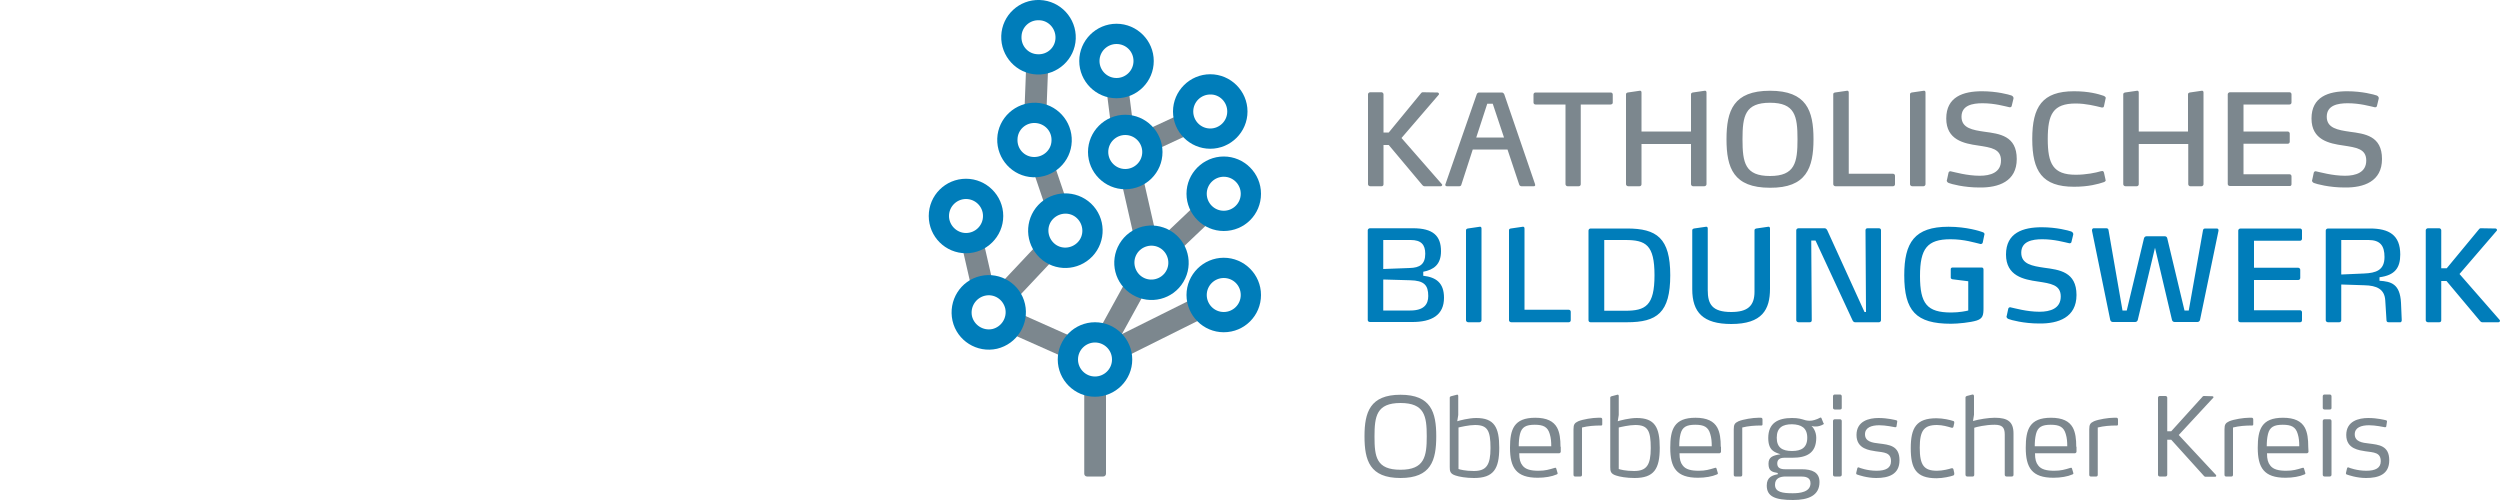
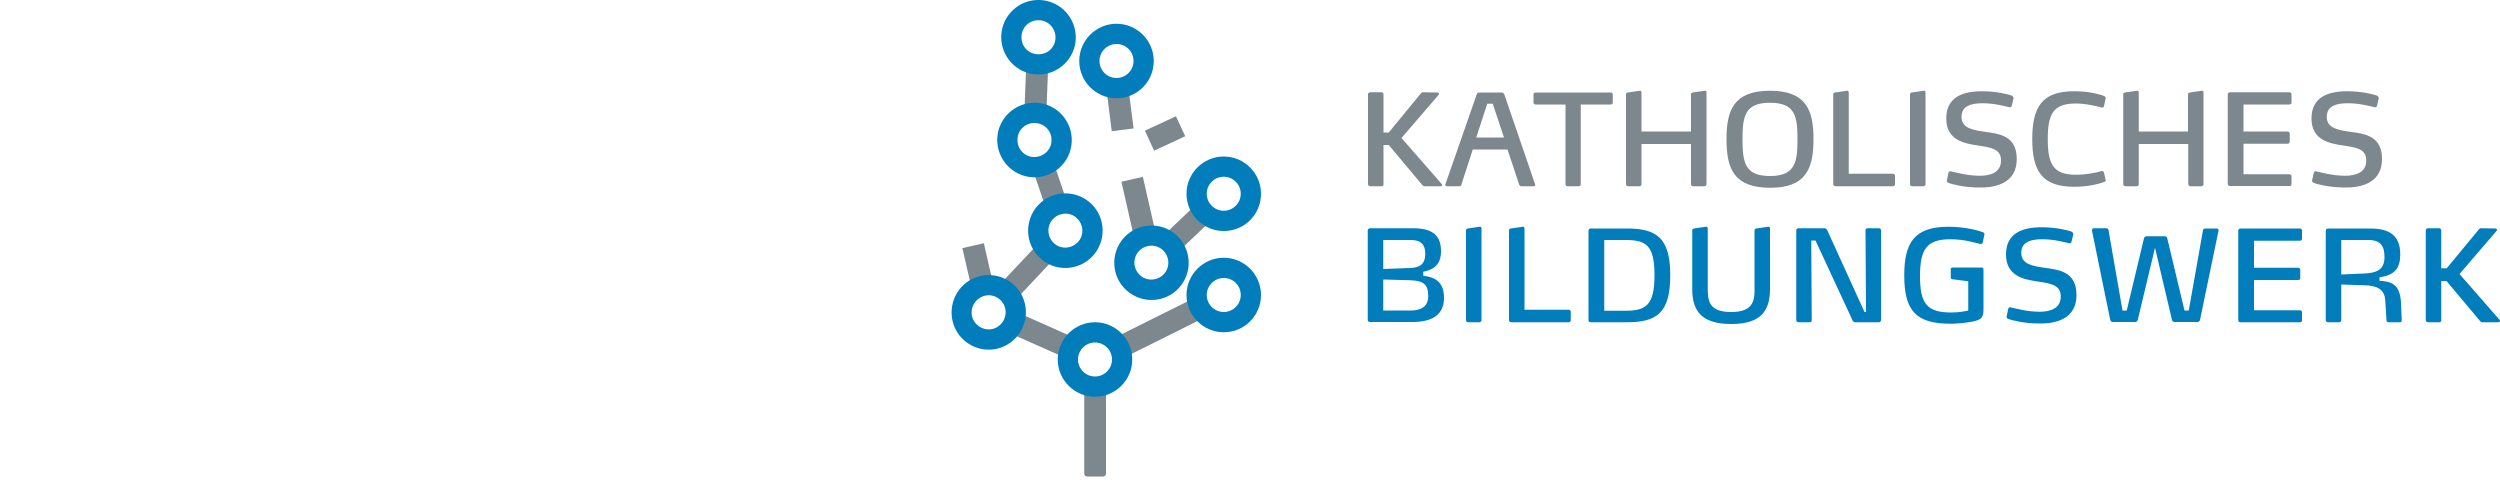
<svg xmlns="http://www.w3.org/2000/svg" version="1.1" id="Ebene_1" x="0px" y="0px" viewBox="0 0 1000 200" style="enable-background:new 0 0 1000 200;" xml:space="preserve">
  <style type="text/css">
	.st0{fill:#007DBA;}
	.st1{fill:#7C878E;}
</style>
  <g>
    <path class="st0" d="M577.6,119.1c0-5.9-3.1-8.2-8.3-8.8v-1.6c4.1-0.8,7.1-2.8,7.1-8.2c0-6.2-3.2-9.2-11.2-9.2H548   c-0.5,0-0.9,0.4-0.9,0.8V128c0,0.5,0.4,0.8,0.9,0.8h16.5C572.9,128.9,577.6,125.9,577.6,119.1L577.6,119.1z M571.3,118.4   c0,3.3-1.7,5.8-7.2,5.8h-10.8v-12.4l10.7,0.3C569.7,112.2,571.3,114.1,571.3,118.4L571.3,118.4z M570.1,101.5   c0,4.2-2.2,5.6-6.2,5.7l-10.6,0.4V96h11C568.4,96,570.1,97.8,570.1,101.5L570.1,101.5z M592.6,128.1V91.4c0-0.4-0.2-0.8-0.7-0.7   l-4.8,0.7c-0.4,0.1-0.7,0.3-0.7,0.7v36c0,0.4,0.4,0.8,0.9,0.8h4.5C592.2,128.9,592.6,128.5,592.6,128.1L592.6,128.1z M628.3,128.1   v-3.4c0-0.5-0.4-0.8-0.8-0.8h-17.7V91.4c0-0.4-0.2-0.8-0.7-0.7l-4.8,0.7c-0.5,0.1-0.7,0.3-0.7,0.7v36c0,0.4,0.4,0.8,0.9,0.8h23   C627.9,128.9,628.3,128.6,628.3,128.1L628.3,128.1z M668.1,110.1c0-14.9-5.4-18.7-17.3-18.7h-14.6c-0.4,0-0.8,0.4-0.8,0.8v35.9   c0,0.5,0.4,0.8,0.8,0.8h14.6C662.8,128.9,668.1,125.1,668.1,110.1L668.1,110.1z M661.8,110.1c0,12.2-3.6,14.2-11.7,14.2h-8.4V96   h8.4C658.3,96,661.8,97.9,661.8,110.1L661.8,110.1z M708,115.5V91.4c0-0.4-0.2-0.8-0.7-0.7l-4.8,0.7c-0.4,0.1-0.7,0.3-0.7,0.7v24.6   c0,5.7-2.8,8.1-9.3,8.1c-7.7,0-9.4-3.2-9.4-8.7V91.4c0-0.4-0.2-0.8-0.7-0.7l-4.8,0.7c-0.4,0.1-0.7,0.3-0.7,0.7v23.6   c0,9.2,4.3,13.9,15.6,13.9C704.9,129.6,708,123.8,708,115.5L708,115.5z M752.4,128.1v-36c0-0.5-0.3-0.8-0.9-0.8h-4.4   c-0.5,0-0.9,0.2-0.9,0.8l0.2,32.7h-0.6l-14.9-32.7c-0.2-0.4-0.6-0.8-1-0.8h-10.5c-0.5,0-0.9,0.4-0.9,0.8v36c0,0.4,0.4,0.8,0.9,0.8   h4.5c0.5,0,0.8-0.3,0.8-0.8l-0.2-31.9h1.7l14.8,31.9c0.2,0.4,0.5,0.8,1,0.8h9.6C752,128.9,752.4,128.5,752.4,128.1L752.4,128.1z    M793.7,94.1c0.1-0.3,0.1-0.4,0.1-0.4c0-0.5-0.3-0.7-0.9-0.9c-0.8-0.3-6.2-2.1-13.5-2.1c-13.6,0-17.7,6.3-17.7,19.4   c0,14.3,4.7,19.4,18.7,19.4c2.7,0,7.8-0.5,10.3-1.3c2.4-0.8,2.7-2.1,2.7-4.9v-15.5c0-0.5-0.3-0.8-0.7-0.8H781   c-0.4,0-0.7,0.3-0.7,0.6v3.5c0,0.3,0.3,0.5,0.6,0.6l6.4,0.8v11.7c-0.7,0.2-3.6,0.8-6.8,0.8c-9.7,0-12.5-3.5-12.5-14.6   c0-11,2.9-14.7,12.2-14.7c5.6,0,9.7,1.4,11.6,1.8c0.2,0.1,0.4,0.1,0.5,0.1c0.4,0,0.7-0.2,0.8-0.6L793.7,94.1L793.7,94.1z    M830.6,118c0-9.3-6.9-10.1-12.9-10.9c-4.7-0.7-9.2-1.4-9.2-6s4.4-5.4,8.4-5.4c4.9,0,8.9,1.2,10.8,1.6c0.4,0.1,0.9-0.2,0.9-0.6   l0.7-2.9c0.1-0.5-0.3-1-0.8-1.2c-1.1-0.4-5.9-1.7-11.8-1.7c-7.5,0-14.3,2.2-14.3,10.9c0,8.6,7.1,10,12.7,10.8   c5.2,0.8,9.2,1.3,9.2,6c0,4.8-4.2,6.1-8.5,6.1c-5.1,0-10.2-1.5-11.3-1.7c-0.3-0.1-0.4-0.1-0.4-0.1c-0.4,0-0.7,0.2-0.8,0.6l-0.6,2.8   c-0.1,0.2-0.1,0.3-0.1,0.3c0,0.4,0.3,0.8,0.8,1c1,0.4,6,1.8,12.3,1.8C823.3,129.5,830.6,127,830.6,118L830.6,118z M887.4,92.3   c0.1-0.6-0.3-0.9-0.6-0.9h-4.6c-0.5,0-0.9,0.1-1,0.7l-5.7,32.1h-1.7l-6.9-28.9c-0.1-0.5-0.5-0.8-1-0.8h-7.3c-0.5,0-0.9,0.4-1,0.8   l-6.9,28.9H849L843.4,92c-0.1-0.6-0.5-0.7-1-0.7h-5c-0.3,0-0.7,0.4-0.6,1l7.3,35.7c0.1,0.4,0.5,0.8,1,0.8h9c0.5,0,0.9-0.4,1-0.8   l6.9-28.9l6.8,28.9c0.1,0.4,0.5,0.8,1,0.8h9.2c0.5,0,0.9-0.4,1-0.8L887.4,92.3L887.4,92.3z M920.8,128.1v-3.2   c0-0.5-0.4-0.8-0.8-0.8h-18.4V112h17.7c0.5,0,0.8-0.4,0.8-0.8v-3.3c0-0.4-0.4-0.8-0.8-0.8h-17.7V96.3H920c0.5,0,0.8-0.4,0.8-0.8   v-3.3c0-0.5-0.4-0.8-0.8-0.8h-23.8c-0.5,0-0.9,0.4-0.9,0.8v35.9c0,0.5,0.4,0.8,0.9,0.8H920C920.5,128.9,920.8,128.6,920.8,128.1   L920.8,128.1z M960.7,128.1l-0.3-7c-0.4-7.6-4-8.5-8.6-8.8v-1.4c6.2-0.8,8.3-3.8,8.3-9.1c0-7.8-4.5-10.4-12.1-10.4h-16.8   c-0.5,0-0.9,0.4-0.9,0.8v35.9c0,0.4,0.4,0.8,0.9,0.8h4.5c0.5,0,0.8-0.4,0.8-0.8v-14.3l9.2,0.3c5.1,0.1,8.1,1.6,8.4,6l0.5,8.1   c0.1,0.5,0.3,0.7,0.9,0.7h4.7C960.5,128.9,960.7,128.4,960.7,128.1L960.7,128.1z M953.8,102.8c0,5.3-3.4,6.4-8.2,6.6l-9.1,0.4V96   h10.9C952.1,96,953.8,98.3,953.8,102.8L953.8,102.8z M999.8,127.9l-16-18.3l14.8-17.2c0.2-0.2,0.2-0.3,0.2-0.4   c0-0.3-0.3-0.6-0.6-0.6l-5.9-0.1c-0.3,0-0.6,0.2-0.7,0.4l-12.9,15.6h-2.2V92.1c0-0.4-0.4-0.8-0.8-0.8h-4.5c-0.5,0-0.9,0.4-0.9,0.8   v36c0,0.4,0.4,0.8,0.9,0.8h4.5c0.5,0,0.8-0.3,0.8-0.8v-15.7h2.1l13.5,16.1c0.2,0.2,0.5,0.4,0.8,0.4h6.5c0.3,0,0.6-0.3,0.6-0.6   C1000,128.2,999.9,128,999.8,127.9L999.8,127.9z" />
    <path class="st1" d="M576.6,73.5l-16-18.3L575.4,38c0.2-0.2,0.2-0.3,0.2-0.4c0-0.3-0.3-0.6-0.6-0.6l-5.9-0.1   c-0.3,0-0.6,0.2-0.7,0.4L555.5,53h-2.1V37.7c0-0.4-0.4-0.8-0.8-0.8h-4.5c-0.5,0-0.9,0.4-0.9,0.8v36c0,0.4,0.4,0.8,0.9,0.8h4.5   c0.5,0,0.8-0.3,0.8-0.8V58h2.1L569,74.1c0.2,0.2,0.5,0.4,0.8,0.4h6.5c0.3,0,0.6-0.3,0.6-0.6C576.8,73.8,576.7,73.6,576.6,73.5   L576.6,73.5z M614,73.6l-12.3-35.9c-0.2-0.4-0.6-0.7-0.9-0.7h-9.2c-0.3,0-0.8,0.3-0.9,0.7l-12.5,35.9c-0.1,0.2-0.1,0.3-0.1,0.3   c0,0.4,0.3,0.6,0.7,0.6h4.9c0.4,0,0.7-0.2,0.8-0.5l4.6-14.2H603l4.7,14.1c0.1,0.3,0.5,0.6,0.9,0.6h4.9c0.4,0,0.6-0.2,0.6-0.6   C614,73.9,614,73.8,614,73.6L614,73.6z M601.6,55h-11.1l4.4-13.5h2.2L601.6,55L601.6,55z M645.1,41.1v-3.3c0-0.5-0.4-0.8-0.8-0.8   h-30.1c-0.5,0-0.8,0.4-0.8,0.8V41c0,0.5,0.4,0.8,0.8,0.8h12v31.9c0,0.4,0.4,0.8,0.8,0.8h4.5c0.5,0,0.8-0.4,0.8-0.8V41.8h11.9   C644.7,41.8,645.1,41.5,645.1,41.1L645.1,41.1z M682.6,73.7V37c0-0.4-0.2-0.8-0.7-0.7l-4.8,0.7c-0.4,0.1-0.7,0.3-0.7,0.7v14.9   h-19.8V37c0-0.4-0.2-0.8-0.7-0.7l-4.8,0.7c-0.4,0.1-0.7,0.3-0.7,0.7v36c0,0.4,0.4,0.8,0.9,0.8h4.5c0.5,0,0.8-0.4,0.8-0.8V57.6h19.8   v16.1c0,0.4,0.4,0.8,0.8,0.8h4.5C682.2,74.5,682.6,74.1,682.6,73.7L682.6,73.7z M725.4,55.7c0-11.5-2.8-19.4-17.4-19.4   s-17.4,7.9-17.4,19.4s2.8,19.4,17.4,19.4C722.5,75.2,725.4,67.2,725.4,55.7L725.4,55.7z M719,55.7c0,9.3-1,14.7-11,14.7   s-11-5.3-11-14.7c0-9.3,1-14.6,11-14.6S719,46.4,719,55.7L719,55.7z M758,73.7v-3.4c0-0.5-0.4-0.8-0.8-0.8h-17.7V37   c0-0.4-0.2-0.8-0.7-0.7L734,37c-0.5,0.1-0.7,0.3-0.7,0.7v36c0,0.4,0.4,0.8,0.9,0.8h23C757.7,74.5,758,74.1,758,73.7L758,73.7z    M770.2,73.7V37c0-0.4-0.2-0.8-0.7-0.7l-4.8,0.7c-0.4,0.1-0.7,0.3-0.7,0.7v36c0,0.4,0.4,0.8,0.9,0.8h4.5   C769.8,74.5,770.2,74.1,770.2,73.7L770.2,73.7z M806.7,63.6c0-9.3-6.9-10.1-12.9-10.9c-4.7-0.7-9.2-1.4-9.2-6s4.4-5.4,8.4-5.4   c4.9,0,8.9,1.2,10.8,1.6c0.4,0.1,0.9-0.2,0.9-0.6l0.7-2.9c0.1-0.5-0.3-1-0.8-1.2c-1.1-0.4-5.9-1.7-11.8-1.7   c-7.5,0-14.3,2.2-14.3,10.9c0,8.6,7.1,10,12.7,10.8c5.2,0.8,9.2,1.3,9.2,6c0,4.8-4.2,6.1-8.5,6.1c-5.1,0-10.2-1.5-11.3-1.7   c-0.3-0.1-0.4-0.1-0.4-0.1c-0.4,0-0.7,0.2-0.8,0.6l-0.6,2.8c-0.1,0.2-0.1,0.3-0.1,0.3c0,0.4,0.3,0.8,0.8,1c1,0.4,6,1.8,12.3,1.8   C799.4,75.1,806.7,72.6,806.7,63.6L806.7,63.6z M842.2,71.8l-0.6-2.7c-0.1-0.5-0.4-0.7-0.7-0.7c-0.2,0-0.4,0.1-0.6,0.1   c-2,0.6-5.9,1.4-10,1.4c-9.1,0-11.2-4.4-11.2-14.3s2.1-14.2,11.2-14.2c4.1,0,7.9,1,10,1.5c0.2,0.1,0.4,0.1,0.6,0.1   c0.4,0,0.6-0.1,0.7-0.6l0.6-2.8c0.1-0.3,0.1-0.4,0.1-0.4c0-0.3-0.2-0.6-0.9-0.9c-2.1-0.7-5.8-1.8-11.8-1.8   c-12.7,0-16.7,6.2-16.7,19.1s4,19.1,16.7,19.1c5.9,0,9.7-1.1,11.8-1.8c0.7-0.2,0.9-0.6,0.9-0.9C842.2,72.1,842.2,72,842.2,71.8   L842.2,71.8z M881.4,73.7V37c0-0.4-0.2-0.8-0.7-0.7l-4.8,0.7c-0.4,0.1-0.7,0.3-0.7,0.7v14.9h-19.7V37c0-0.4-0.2-0.8-0.7-0.7L850,37   c-0.4,0.1-0.7,0.3-0.7,0.7v36c0,0.4,0.4,0.8,0.9,0.8h4.5c0.5,0,0.8-0.4,0.8-0.8V57.6h19.8v16.1c0,0.4,0.4,0.8,0.8,0.8h4.5   C881,74.5,881.4,74.1,881.4,73.7L881.4,73.7z M916.6,73.7v-3.2c0-0.5-0.4-0.8-0.8-0.8h-18.4V57.5h17.7c0.5,0,0.8-0.4,0.8-0.8v-3.3   c0-0.4-0.4-0.8-0.8-0.8h-17.7V41.8h18.4c0.5,0,0.8-0.4,0.8-0.8v-3.3c0-0.5-0.4-0.8-0.8-0.8H892c-0.5,0-0.9,0.4-0.9,0.8v35.9   c0,0.5,0.4,0.8,0.9,0.8h23.8C916.3,74.5,916.6,74.1,916.6,73.7L916.6,73.7z M952.8,63.6c0-9.3-6.9-10.1-12.9-10.9   c-4.7-0.7-9.2-1.4-9.2-6s4.4-5.4,8.4-5.4c4.9,0,8.9,1.2,10.8,1.6c0.4,0.1,0.9-0.2,0.9-0.6l0.7-2.9c0.1-0.5-0.3-1-0.8-1.2   c-1.1-0.4-5.9-1.7-11.8-1.7c-7.5,0-14.3,2.2-14.3,10.9c0,8.6,7.1,10,12.7,10.8c5.2,0.8,9.2,1.3,9.2,6c0,4.8-4.2,6.1-8.5,6.1   c-5.1,0-10.2-1.5-11.3-1.7c-0.3-0.1-0.4-0.1-0.4-0.1c-0.4,0-0.7,0.2-0.8,0.6l-0.6,2.8c-0.1,0.2-0.1,0.3-0.1,0.3   c0,0.4,0.3,0.8,0.8,1c1,0.4,6,1.8,12.3,1.8C945.5,75.1,952.8,72.6,952.8,63.6L952.8,63.6z" />
-     <path class="st1" d="M574.5,174.5c0-9.6-2.1-16.6-14.3-16.6s-14.4,7-14.4,16.6c0,9.7,2.1,16.7,14.4,16.7   C572.4,191.2,574.5,184.2,574.5,174.5L574.5,174.5z M570.7,174.5c0,8.1-0.9,13.4-10.5,13.4c-9.7,0-10.4-5.2-10.4-13.3   s0.8-13.4,10.4-13.4C569.8,161.2,570.7,166.4,570.7,174.5L570.7,174.5z M599.7,179.1c0-8.2-2-11.9-9.2-11.9c-3,0-6.7,1-7.6,1.3   l0.4-2.5v-7.6c0-0.3-0.2-0.7-0.6-0.5l-2.3,0.6c-0.3,0.1-0.5,0.2-0.5,0.6v27.7c0,1.6,0.1,2.7,2.3,3.4c1.4,0.5,4.3,1,7.4,1   C597.4,191.2,599.7,187.6,599.7,179.1L599.7,179.1z M596.2,179.2c0,6.9-1.7,9.2-6.7,9.2c-3.3,0-5.6-0.6-6.1-0.8V171   c0.8-0.2,4.2-1,6.6-1C595,170,596.2,172.2,596.2,179.2L596.2,179.2z M624.2,178.7c0-3-0.3-5.7-1.4-7.7c-1.4-2.5-4.1-3.9-8.7-3.9   c-8.6,0-10.1,4.7-10.1,12c0,8,2.5,12,11.1,12c2.9,0,5.7-0.5,7.5-1.3c0.3-0.1,0.6-0.3,0.4-0.7l-0.5-1.7c-0.1-0.3-0.2-0.3-0.4-0.3   c0,0-0.1,0-0.4,0.1c-2,0.6-3.6,1.1-6.3,1.1c-3,0-5.2-0.5-6.4-2.1c-0.9-1.1-1.3-2.5-1.3-4.9h16c0.2,0,0.6-0.3,0.6-0.6v-2H624.2z    M620.5,178.5h-13c0-1.6,0.1-3.3,0.5-4.9c0.7-2.8,2.4-3.7,5.9-3.7s5.2,0.9,6,3.7C620.4,175.2,620.5,176.8,620.5,178.5L620.5,178.5z    M632.2,190.6c0.4,0,0.6-0.3,0.6-0.7V171c2.4-0.6,4.8-0.8,7.7-0.8c0.3,0,0.4-0.2,0.4-0.5v-1.9c0-0.6-0.4-0.7-0.6-0.7h-1.1   c-2.1,0-6,0.6-7.9,1.4c-1.5,0.7-1.9,1.3-1.9,3.2v18.2c0,0.4,0.2,0.7,0.6,0.7H632.2L632.2,190.6z M663.9,179.1   c0-8.2-2-11.9-9.2-11.9c-3,0-6.7,1-7.6,1.3l0.4-2.5v-7.6c0-0.3-0.2-0.7-0.6-0.5l-2.3,0.6c-0.3,0.1-0.5,0.2-0.5,0.6v27.7   c0,1.6,0.1,2.7,2.3,3.4c1.4,0.5,4.3,1,7.4,1C661.6,191.2,663.9,187.6,663.9,179.1L663.9,179.1z M660.3,179.2c0,6.9-1.7,9.2-6.7,9.2   c-3.3,0-5.6-0.6-6.1-0.8V171c0.8-0.2,4.2-1,6.6-1C659.1,170,660.3,172.2,660.3,179.2L660.3,179.2z M688.3,178.7   c0-3-0.3-5.7-1.4-7.7c-1.4-2.5-4.1-3.9-8.7-3.9c-8.6,0-10.1,4.7-10.1,12c0,8,2.5,12,11.1,12c2.9,0,5.7-0.5,7.5-1.3   c0.3-0.1,0.6-0.3,0.4-0.7l-0.5-1.7c-0.1-0.3-0.2-0.3-0.4-0.3c0,0-0.1,0-0.4,0.1c-2,0.6-3.6,1.1-6.3,1.1c-3,0-5.2-0.5-6.4-2.1   c-0.9-1.1-1.3-2.5-1.3-4.9h16c0.2,0,0.6-0.3,0.6-0.6v-2H688.3z M684.7,178.5h-13c0-1.6,0.1-3.3,0.5-4.9c0.7-2.8,2.4-3.7,5.9-3.7   s5.2,0.9,6,3.7C684.6,175.2,684.7,176.8,684.7,178.5L684.7,178.5z M696.3,190.6c0.4,0,0.6-0.3,0.6-0.7V171c2.4-0.6,4.8-0.8,7.7-0.8   c0.3,0,0.4-0.2,0.4-0.5v-1.9c0-0.6-0.4-0.7-0.6-0.7h-1.1c-2.1,0-6,0.6-7.9,1.4c-1.5,0.7-1.9,1.3-1.9,3.2v18.2   c0,0.4,0.2,0.7,0.6,0.7H696.3L696.3,190.6z M729.4,169.3l-0.8-2c-0.1-0.2-0.2-0.3-0.3-0.3c0,0-0.1,0-0.3,0.1   c-0.6,0.3-1.4,0.7-2.2,0.9c-0.6,0.2-1.3,0.3-2,0.3c-0.6,0-1.1-0.1-1.6-0.2c-1.7-0.5-2.7-0.9-5.4-0.9c-5.6,0-9.5,2-9.5,8   c0,5,2.5,5.7,4.9,6.5c-3.3,0.5-4.8,1.2-4.8,3.8c0,2.9,1.4,3.3,3.7,3.7v0.5c-2.1,0.4-4.4,1.1-4.4,4.5c0,4.4,3.3,5.8,10.5,5.8   c6.2,0,10.6-1.8,10.6-7.2c0-3.9-3-5.1-7.1-5.1h-6.6c-1.9,0-3.2-0.5-3.2-2.3c0-1.1,0.5-2.3,2.8-2.3h3.2c5.7,0,9.6-1.8,9.6-8   c0-2.7-1.5-4.4-1.9-4.7c1,0.2,1,0.2,1.7,0.2c1,0,2.1-0.3,3.1-0.9c0.1-0.1,0.2-0.2,0.2-0.3C729.4,169.4,729.4,169.4,729.4,169.3   L729.4,169.3z M722.9,175.1c0,4-2.4,5.3-6.1,5.3c-3.8,0-6.1-1.3-6.1-5.3c0-4.1,2.4-5.4,6.1-5.4   C720.5,169.8,722.9,171.1,722.9,175.1L722.9,175.1z M724.2,193.3c0,3.6-4.4,4-7.1,4c-4,0-7.1-0.4-7.1-3.4c0-2.6,2-3.3,4.3-3.3h5.9   C722,190.6,724.2,190.8,724.2,193.3L724.2,193.3z M736.7,189.9v-21.5c0-0.4-0.3-0.7-0.7-0.7h-2.1c-0.4,0-0.7,0.3-0.7,0.7v21.5   c0,0.4,0.3,0.7,0.7,0.7h2.1C736.4,190.6,736.7,190.3,736.7,189.9L736.7,189.9z M736.7,163.2v-4.7c0-0.4-0.3-0.7-0.7-0.7h-2.1   c-0.4,0-0.7,0.3-0.7,0.7v4.7c0,0.3,0.3,0.6,0.7,0.6h2.1C736.4,163.8,736.7,163.6,736.7,163.2L736.7,163.2z M759.8,184.1   c0-5.9-4.2-6.2-8.1-6.7c-2.7-0.3-5.7-0.7-5.7-3.7c0-2.7,2.6-3.6,5.7-3.6c2.6,0,5.8,0.7,6.4,0.8c0.3,0,0.4-0.1,0.5-0.3l0.3-2   c0-0.3-0.1-0.4-0.4-0.5c-0.5-0.1-3.4-0.9-7.1-0.9c-3.8,0-8.8,1.2-8.8,6.8c0,5.7,5.4,6.1,7.6,6.5c3.4,0.5,6.2,0.4,6.2,4   c0,2.7-2.1,3.8-5.8,3.8c-3.7,0-6.9-1.2-7-1.3c-0.5-0.2-0.6,0.1-0.7,0.4l-0.4,1.7c-0.1,0.5,0.1,0.6,0.3,0.7c0.6,0.2,3.9,1.4,7.7,1.4   C755.4,191.2,759.8,189.8,759.8,184.1L759.8,184.1z M781.7,189.2l-0.3-1.4c-0.1-0.3-0.2-0.5-0.5-0.5c0,0-0.1,0-0.3,0   c-0.9,0.3-3.5,1-5.8,1c-5.2,0-6.9-2.2-6.9-9.2c0-6.9,1.7-9.1,6.9-9.1c2.2,0,4.5,0.7,5.5,1l0.3,0.1c0.1,0,0.2,0,0.3,0   c0.3,0,0.4-0.1,0.5-0.5l0.3-1.4c0-0.2,0-0.3,0-0.3c0-0.4-0.3-0.5-0.4-0.5c-1.1-0.4-4.1-1.1-6.7-1.1c-8.1,0-10.3,3.8-10.3,12   c0,8.1,2.1,12,10.3,12c2.6,0,5.6-0.7,6.7-1.1c0.1,0,0.4-0.2,0.4-0.6C781.7,189.4,781.7,189.4,781.7,189.2L781.7,189.2z    M805.4,189.9v-16.5c0-4.7-2.3-6.3-7.5-6.3c-2.5,0-6.3,0.6-8.7,1.3l0.4-2.5v-7.5c0-0.3-0.3-0.7-0.6-0.6l-2.3,0.6   c-0.3,0.1-0.5,0.3-0.5,0.6v30.9c0,0.4,0.3,0.7,0.7,0.7h2.2c0.4,0,0.6-0.3,0.6-0.7v-18.8c0.8-0.3,4.5-1.2,8.1-1.2c3,0,4.1,1,4.1,3.9   v16.1c0,0.4,0.3,0.7,0.7,0.7h2.1C805.2,190.6,805.4,190.3,805.4,189.9L805.4,189.9z M830.5,178.7c0-3-0.3-5.7-1.4-7.7   c-1.4-2.5-4.1-3.9-8.7-3.9c-8.6,0-10.1,4.7-10.1,12c0,8,2.5,12,11.1,12c2.9,0,5.7-0.5,7.5-1.3c0.3-0.1,0.6-0.3,0.4-0.7l-0.5-1.7   c-0.1-0.3-0.2-0.3-0.4-0.3c0,0-0.1,0-0.4,0.1c-2,0.6-3.6,1.1-6.3,1.1c-3,0-5.2-0.5-6.4-2.1c-0.9-1.1-1.3-2.5-1.3-4.9h16   c0.2,0,0.6-0.3,0.6-0.6v-2H830.5z M826.9,178.5h-13c0-1.6,0.1-3.3,0.5-4.9c0.7-2.8,2.4-3.7,5.9-3.7s5.2,0.9,6,3.7   C826.8,175.2,826.9,176.8,826.9,178.5L826.9,178.5z M838.5,190.6c0.4,0,0.6-0.3,0.6-0.7V171c2.4-0.6,4.8-0.8,7.7-0.8   c0.3,0,0.4-0.2,0.4-0.5v-1.9c0-0.6-0.4-0.7-0.6-0.7h-1.1c-2.1,0-6,0.6-7.9,1.4c-1.5,0.7-1.9,1.3-1.9,3.2v18.2   c0,0.4,0.2,0.7,0.6,0.7H838.5L838.5,190.6z M886.4,190l-14.9-16l13.8-14.9c0,0,0.1-0.1,0.1-0.2c0-0.2-0.2-0.4-0.4-0.4l-3.3-0.1   c-0.3,0-0.5,0-0.7,0.3l-12.5,13.8h-1.6v-13.4c0-0.4-0.3-0.7-0.7-0.7h-2.3c-0.4,0-0.7,0.3-0.7,0.7v30.8c0,0.4,0.3,0.7,0.7,0.7h2.3   c0.4,0,0.7-0.3,0.7-0.7v-14h1.6l13.1,14.5c0.1,0.1,0.3,0.3,0.6,0.3h3.9c0.2,0,0.4-0.2,0.4-0.4C886.4,190.1,886.4,190,886.4,190   L886.4,190z M892.6,190.6c0.4,0,0.6-0.3,0.6-0.7V171c2.4-0.6,4.8-0.8,7.7-0.8c0.3,0,0.4-0.2,0.4-0.5v-1.9c0-0.6-0.4-0.7-0.6-0.7   h-1.1c-2.1,0-6,0.6-7.9,1.4c-1.5,0.7-1.9,1.3-1.9,3.2v18.2c0,0.4,0.2,0.7,0.6,0.7H892.6L892.6,190.6z M923.3,178.7   c0-3-0.3-5.7-1.4-7.7c-1.4-2.5-4.1-3.9-8.7-3.9c-8.6,0-10.1,4.7-10.1,12c0,8,2.5,12,11.1,12c2.9,0,5.7-0.5,7.5-1.3   c0.3-0.1,0.6-0.3,0.4-0.7l-0.5-1.7c-0.1-0.3-0.2-0.3-0.4-0.3c0,0-0.1,0-0.4,0.1c-2,0.6-3.6,1.1-6.3,1.1c-3,0-5.2-0.5-6.4-2.1   c-0.9-1.1-1.3-2.5-1.3-4.9h16c0.2,0,0.6-0.3,0.6-0.6L923.3,178.7L923.3,178.7z M919.7,178.5h-13c0-1.6,0.1-3.3,0.5-4.9   c0.7-2.8,2.4-3.7,5.9-3.7s5.2,0.9,6,3.7C919.6,175.2,919.7,176.8,919.7,178.5L919.7,178.5z M932.6,189.9v-21.5   c0-0.4-0.3-0.7-0.7-0.7h-2.1c-0.4,0-0.7,0.3-0.7,0.7v21.5c0,0.4,0.3,0.7,0.7,0.7h2.1C932.3,190.6,932.6,190.3,932.6,189.9   L932.6,189.9z M932.6,163.2v-4.7c0-0.4-0.3-0.7-0.7-0.7h-2.1c-0.4,0-0.7,0.3-0.7,0.7v4.7c0,0.3,0.3,0.6,0.7,0.6h2.1   C932.3,163.8,932.6,163.6,932.6,163.2L932.6,163.2z M955.7,184.1c0-5.9-4.2-6.2-8.1-6.7c-2.7-0.3-5.7-0.7-5.7-3.7   c0-2.7,2.6-3.6,5.7-3.6c2.6,0,5.8,0.7,6.4,0.8c0.3,0,0.4-0.1,0.5-0.3l0.3-2c0-0.3-0.1-0.4-0.4-0.5c-0.5-0.1-3.4-0.9-7.1-0.9   c-3.8,0-8.8,1.2-8.8,6.8c0,5.7,5.4,6.1,7.6,6.5c3.4,0.5,6.2,0.4,6.2,4c0,2.7-2.1,3.8-5.8,3.8s-6.9-1.2-7-1.3   c-0.5-0.2-0.6,0.1-0.7,0.4l-0.4,1.7c-0.1,0.5,0.1,0.6,0.3,0.7c0.6,0.2,3.9,1.4,7.7,1.4C951.4,191.2,955.7,189.8,955.7,184.1   L955.7,184.1z" />
    <g>
      <path class="st1" d="M442.4,189.5c0,0.6-0.5,1.1-1.1,1.1h-6.5c-0.6,0-1.1-0.5-1.1-1.1v-33.6c0-0.6,0.5-1.1,1.1-1.1h6.5    c0.6,0,1.1,0.5,1.1,1.1V189.5z" />
      <rect x="445.5" y="126" transform="matrix(0.895 -0.446 0.446 0.895 -9.339 221.147)" class="st1" width="38.8" height="8.8" />
-       <rect x="436.3" y="119.9" transform="matrix(0.482 -0.876 0.876 0.482 123.634 457.601)" class="st1" width="24.8" height="8.8" />
      <rect x="413" y="120.9" transform="matrix(0.407 -0.914 0.914 0.407 124.586 461.196)" class="st1" width="8.8" height="27.5" />
      <rect x="386.8" y="98.1" transform="matrix(0.975 -0.223 0.223 0.975 -14.053 89.853)" class="st1" width="8.8" height="18.2" />
      <rect x="396.7" y="105" transform="matrix(0.685 -0.728 0.728 0.685 49.443 333.114)" class="st1" width="26.7" height="8.8" />
      <rect x="464.5" y="86.9" transform="matrix(0.725 -0.688 0.688 0.725 67.574 351.962)" class="st1" width="20.7" height="8.8" />
      <rect x="451.4" y="71.2" transform="matrix(0.975 -0.222 0.222 0.975 -7.357 103.483)" class="st1" width="8.8" height="26.4" />
      <rect x="415.5" y="64.6" transform="matrix(0.947 -0.321 0.321 0.947 -1.493 138.887)" class="st1" width="8.8" height="18.7" />
      <rect x="459.2" y="49" transform="matrix(0.907 -0.421 0.421 0.907 20.829 201.155)" class="st1" width="13.7" height="8.8" />
      <rect x="443.8" y="38" transform="matrix(0.992 -0.126 0.126 0.992 -2.089 56.922)" class="st1" width="8.8" height="13.9" />
      <rect x="405.2" y="30.1" transform="matrix(3.839334e-02 -0.999 0.999 3.839334e-02 364.173 447.462)" class="st1" width="18.7" height="8.8" />
-       <path class="st0" d="M465,60.8c0-8.2-6.7-14.9-14.9-14.9c-8.2,0-14.9,6.7-14.9,14.9s6.7,14.9,14.9,14.9    C458.3,75.7,465,69.1,465,60.8L465,60.8z M456.9,60.8c0,3.8-3.1,6.8-6.8,6.8c-3.8,0-6.8-3.1-6.8-6.8c0-3.8,3.1-6.8,6.8-6.8    C453.9,54,456.9,57.1,456.9,60.8L456.9,60.8z" />
      <path class="st0" d="M504.4,118c0-8.2-6.7-14.9-14.9-14.9s-14.9,6.7-14.9,14.9s6.7,14.9,14.9,14.9    C497.8,132.9,504.4,126.2,504.4,118L504.4,118z M496.3,118c0,3.8-3.1,6.8-6.8,6.8c-3.8,0-6.8-3.1-6.8-6.8c0-3.8,3.1-6.8,6.8-6.8    C493.3,111.2,496.3,114.2,496.3,118L496.3,118z" />
      <path class="st0" d="M504.4,77.5c0-8.2-6.7-14.9-14.9-14.9s-14.9,6.7-14.9,14.9s6.7,14.9,14.9,14.9    C497.8,92.4,504.4,85.8,504.4,77.5L504.4,77.5z M496.3,77.5c0,3.8-3.1,6.8-6.8,6.8c-3.8,0-6.8-3.1-6.8-6.8c0-3.8,3.1-6.8,6.8-6.8    C493.3,70.7,496.3,73.8,496.3,77.5L496.3,77.5z" />
      <path class="st0" d="M461.5,24.4c0-8.2-6.7-14.9-14.9-14.9c-8.2,0-14.9,6.7-14.9,14.9s6.7,14.9,14.9,14.9    C454.9,39.3,461.5,32.6,461.5,24.4L461.5,24.4z M453.4,24.4c0,3.8-3.1,6.8-6.8,6.8c-3.8,0-6.8-3.1-6.8-6.8c0-3.8,3.1-6.8,6.8-6.8    C450.4,17.6,453.4,20.6,453.4,24.4L453.4,24.4z" />
-       <path class="st0" d="M499,44.6c0-8.2-6.7-14.9-14.9-14.9c-8.2,0-14.9,6.7-14.9,14.9s6.7,14.9,14.9,14.9    C492.3,59.5,499,52.8,499,44.6L499,44.6z M490.9,44.6c0,3.8-3.1,6.8-6.8,6.8c-3.8,0-6.8-3.1-6.8-6.8c0-3.8,3.1-6.8,6.8-6.8    C487.8,37.7,490.9,40.8,490.9,44.6L490.9,44.6z" />
      <path class="st0" d="M452.9,143.8c0-8.2-6.7-14.9-14.9-14.9s-14.9,6.7-14.9,14.9s6.7,14.9,14.9,14.9S452.9,152,452.9,143.8    L452.9,143.8z M444.8,143.8c0,3.8-3.1,6.8-6.8,6.8c-3.8,0-6.8-3.1-6.8-6.8c0-3.8,3.1-6.8,6.8-6.8S444.8,140,444.8,143.8    L444.8,143.8z" />
      <path class="st0" d="M468.2,92.3c-7.1-4.2-16.2-1.9-20.4,5.2c-4.2,7.1-1.9,16.2,5.2,20.4c7.1,4.2,16.2,1.9,20.4-5.2    C477.6,105.6,475.2,96.5,468.2,92.3L468.2,92.3z M464,99.2c3.2,1.9,4.3,6.1,2.4,9.3c-1.9,3.2-6.1,4.3-9.3,2.4    c-3.2-1.9-4.3-6.1-2.4-9.3C456.6,98.4,460.8,97.3,464,99.2L464,99.2z" />
-       <path class="st0" d="M401.3,86.4c0-8.2-6.7-14.9-14.9-14.9c-8.2,0-14.9,6.6-14.9,14.9s6.7,14.9,14.9,14.9    C394.6,101.3,401.3,94.6,401.3,86.4L401.3,86.4z M393.2,86.4c0,3.8-3.1,6.8-6.8,6.8c-3.7,0-6.8-3.1-6.8-6.8c0-3.8,3.1-6.8,6.8-6.8    C390.1,79.6,393.2,82.6,393.2,86.4L393.2,86.4z" />
      <path class="st0" d="M437,102.5c5.6-6,5.4-15.4-0.6-21.1c-6-5.6-15.4-5.4-21.1,0.6c-5.6,6-5.4,15.4,0.6,21.1    C421.9,108.8,431.3,108.5,437,102.5L437,102.5z M431.1,96.9c-2.6,2.7-6.9,2.9-9.6,0.3s-2.9-6.9-0.3-9.6c2.6-2.7,6.9-2.9,9.6-0.3    C433.5,89.9,433.7,94.2,431.1,96.9L431.1,96.9z" />
      <path class="st0" d="M410,121.6c-1.8-8-9.8-13-17.8-11.2s-13,9.8-11.2,17.9c1.8,8,9.8,13,17.8,11.2    C406.8,137.6,411.8,129.6,410,121.6L410,121.6z M402.1,123.4c0.8,3.7-1.5,7.3-5.1,8.2c-3.7,0.8-7.3-1.5-8.2-5.1    c-0.8-3.7,1.5-7.3,5.1-8.2C397.6,117.4,401.2,119.7,402.1,123.4L402.1,123.4z" />
      <path class="st0" d="M430.3,15.5c0.3-8.2-6.1-15.2-14.4-15.5c-8.2-0.3-15.1,6.1-15.4,14.3s6.1,15.2,14.3,15.5    C423,30.1,430,23.7,430.3,15.5L430.3,15.5z M422.2,15.2c-0.1,3.8-3.3,6.7-7.1,6.5c-3.8-0.1-6.7-3.3-6.5-7.1    c0.1-3.8,3.3-6.7,7.1-6.5C419.4,8.2,422.3,11.4,422.2,15.2L422.2,15.2z" />
      <path class="st0" d="M428.7,56.6c0.3-8.2-6.1-15.2-14.3-15.5c-8.2-0.3-15.2,6.1-15.5,14.3c-0.3,8.2,6.1,15.2,14.3,15.5    C421.5,71.2,428.4,64.8,428.7,56.6L428.7,56.6z M420.6,56.3c-0.1,3.7-3.3,6.6-7.1,6.5c-3.8-0.1-6.7-3.3-6.5-7.1    c0.1-3.8,3.3-6.7,7.1-6.5C417.9,49.4,420.8,52.5,420.6,56.3L420.6,56.3z" />
    </g>
  </g>
</svg>